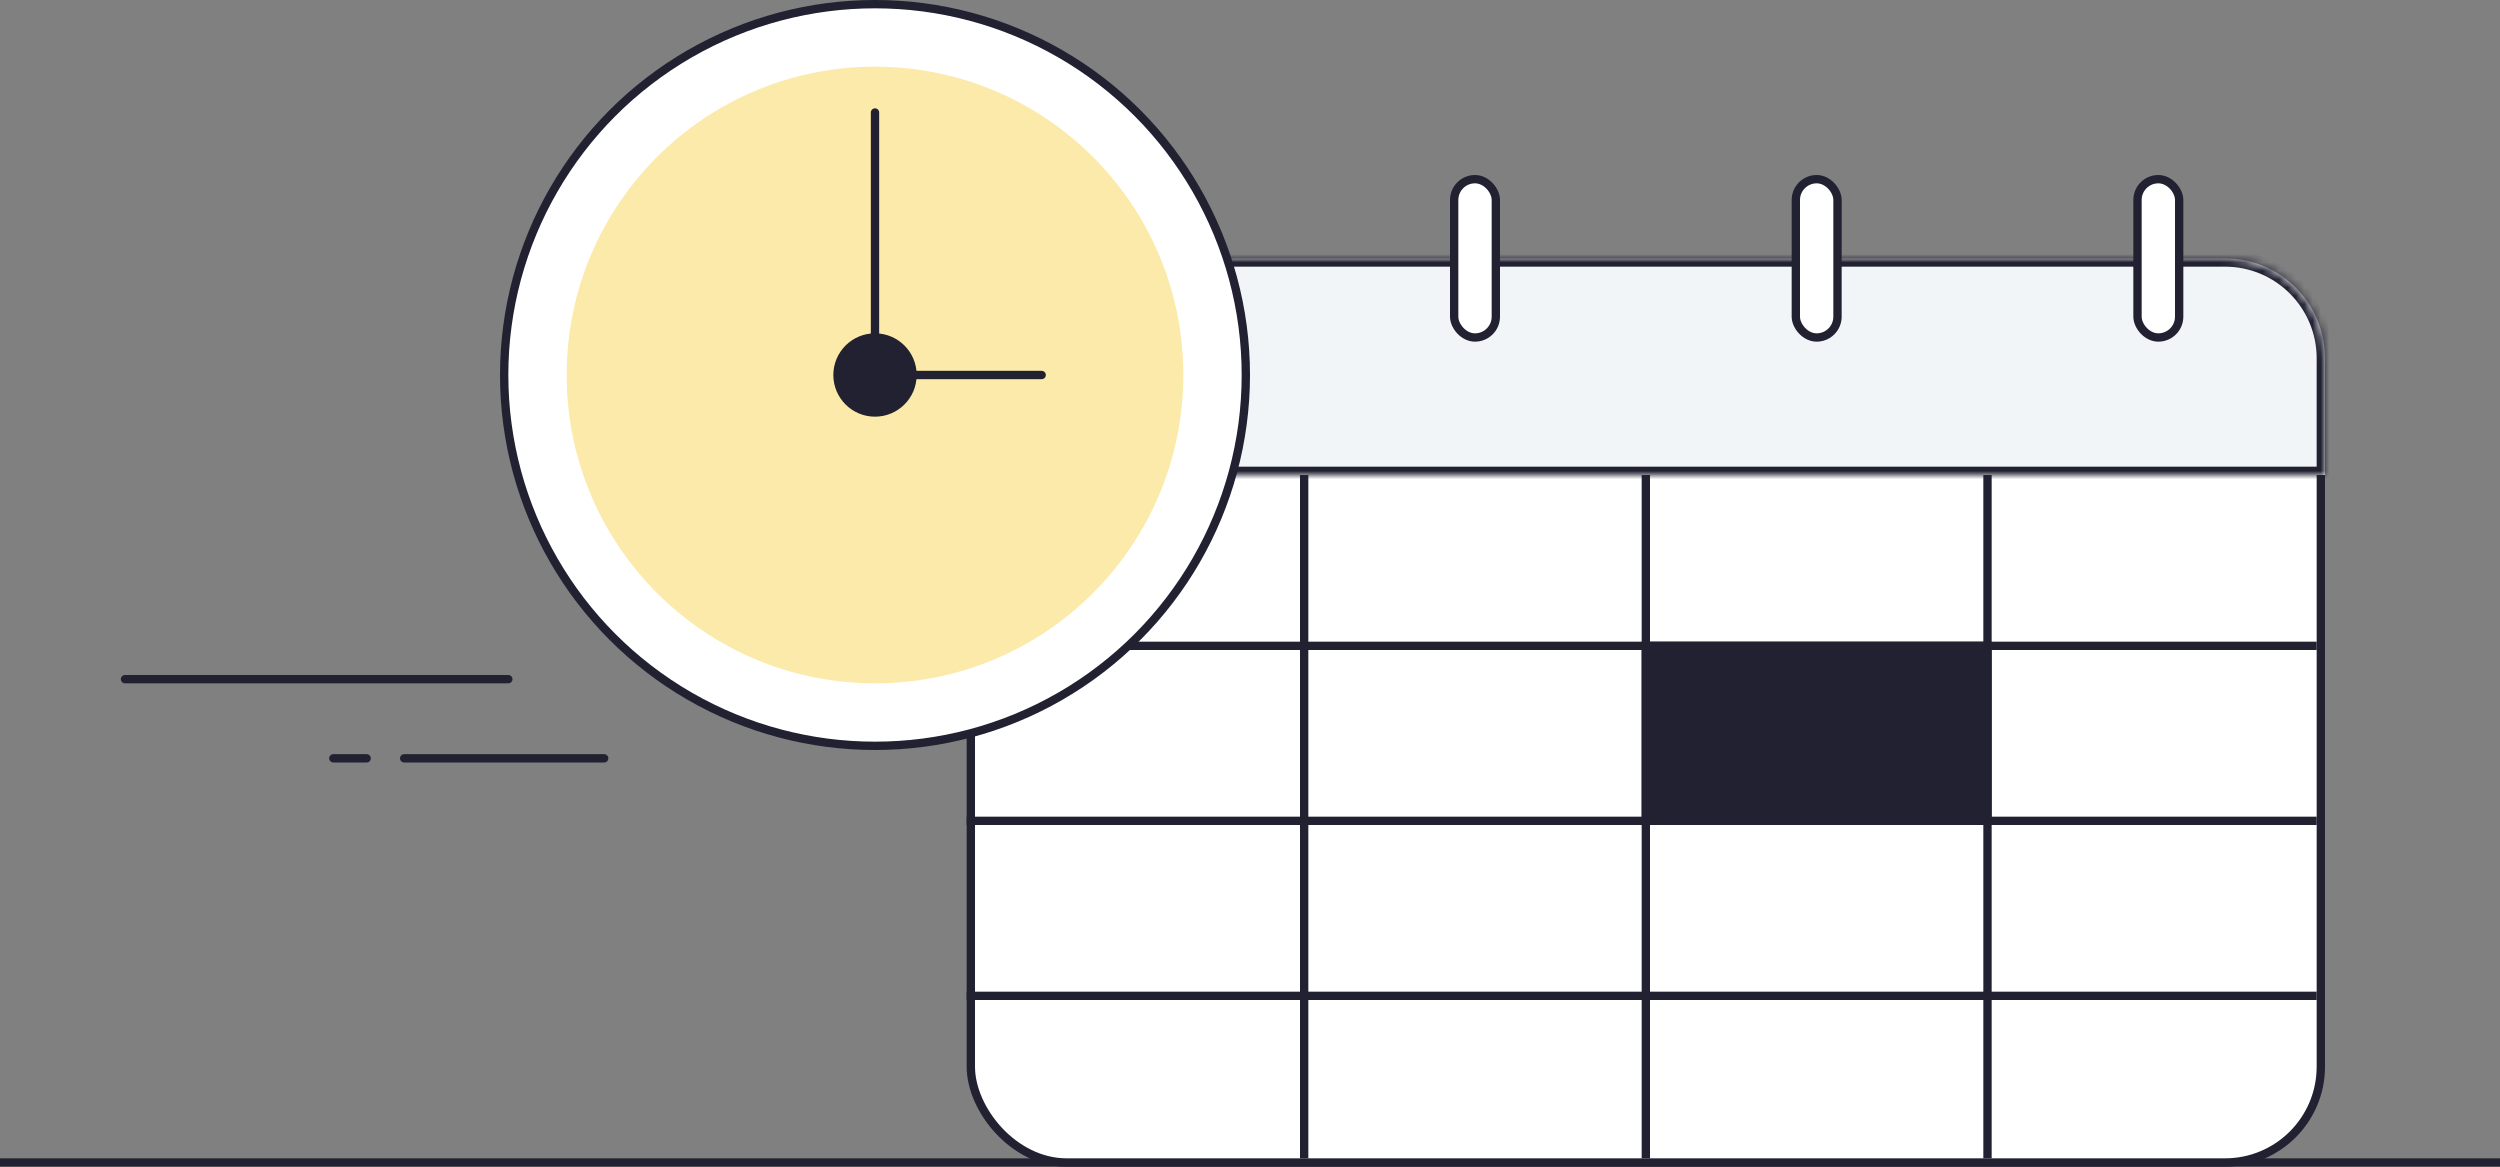
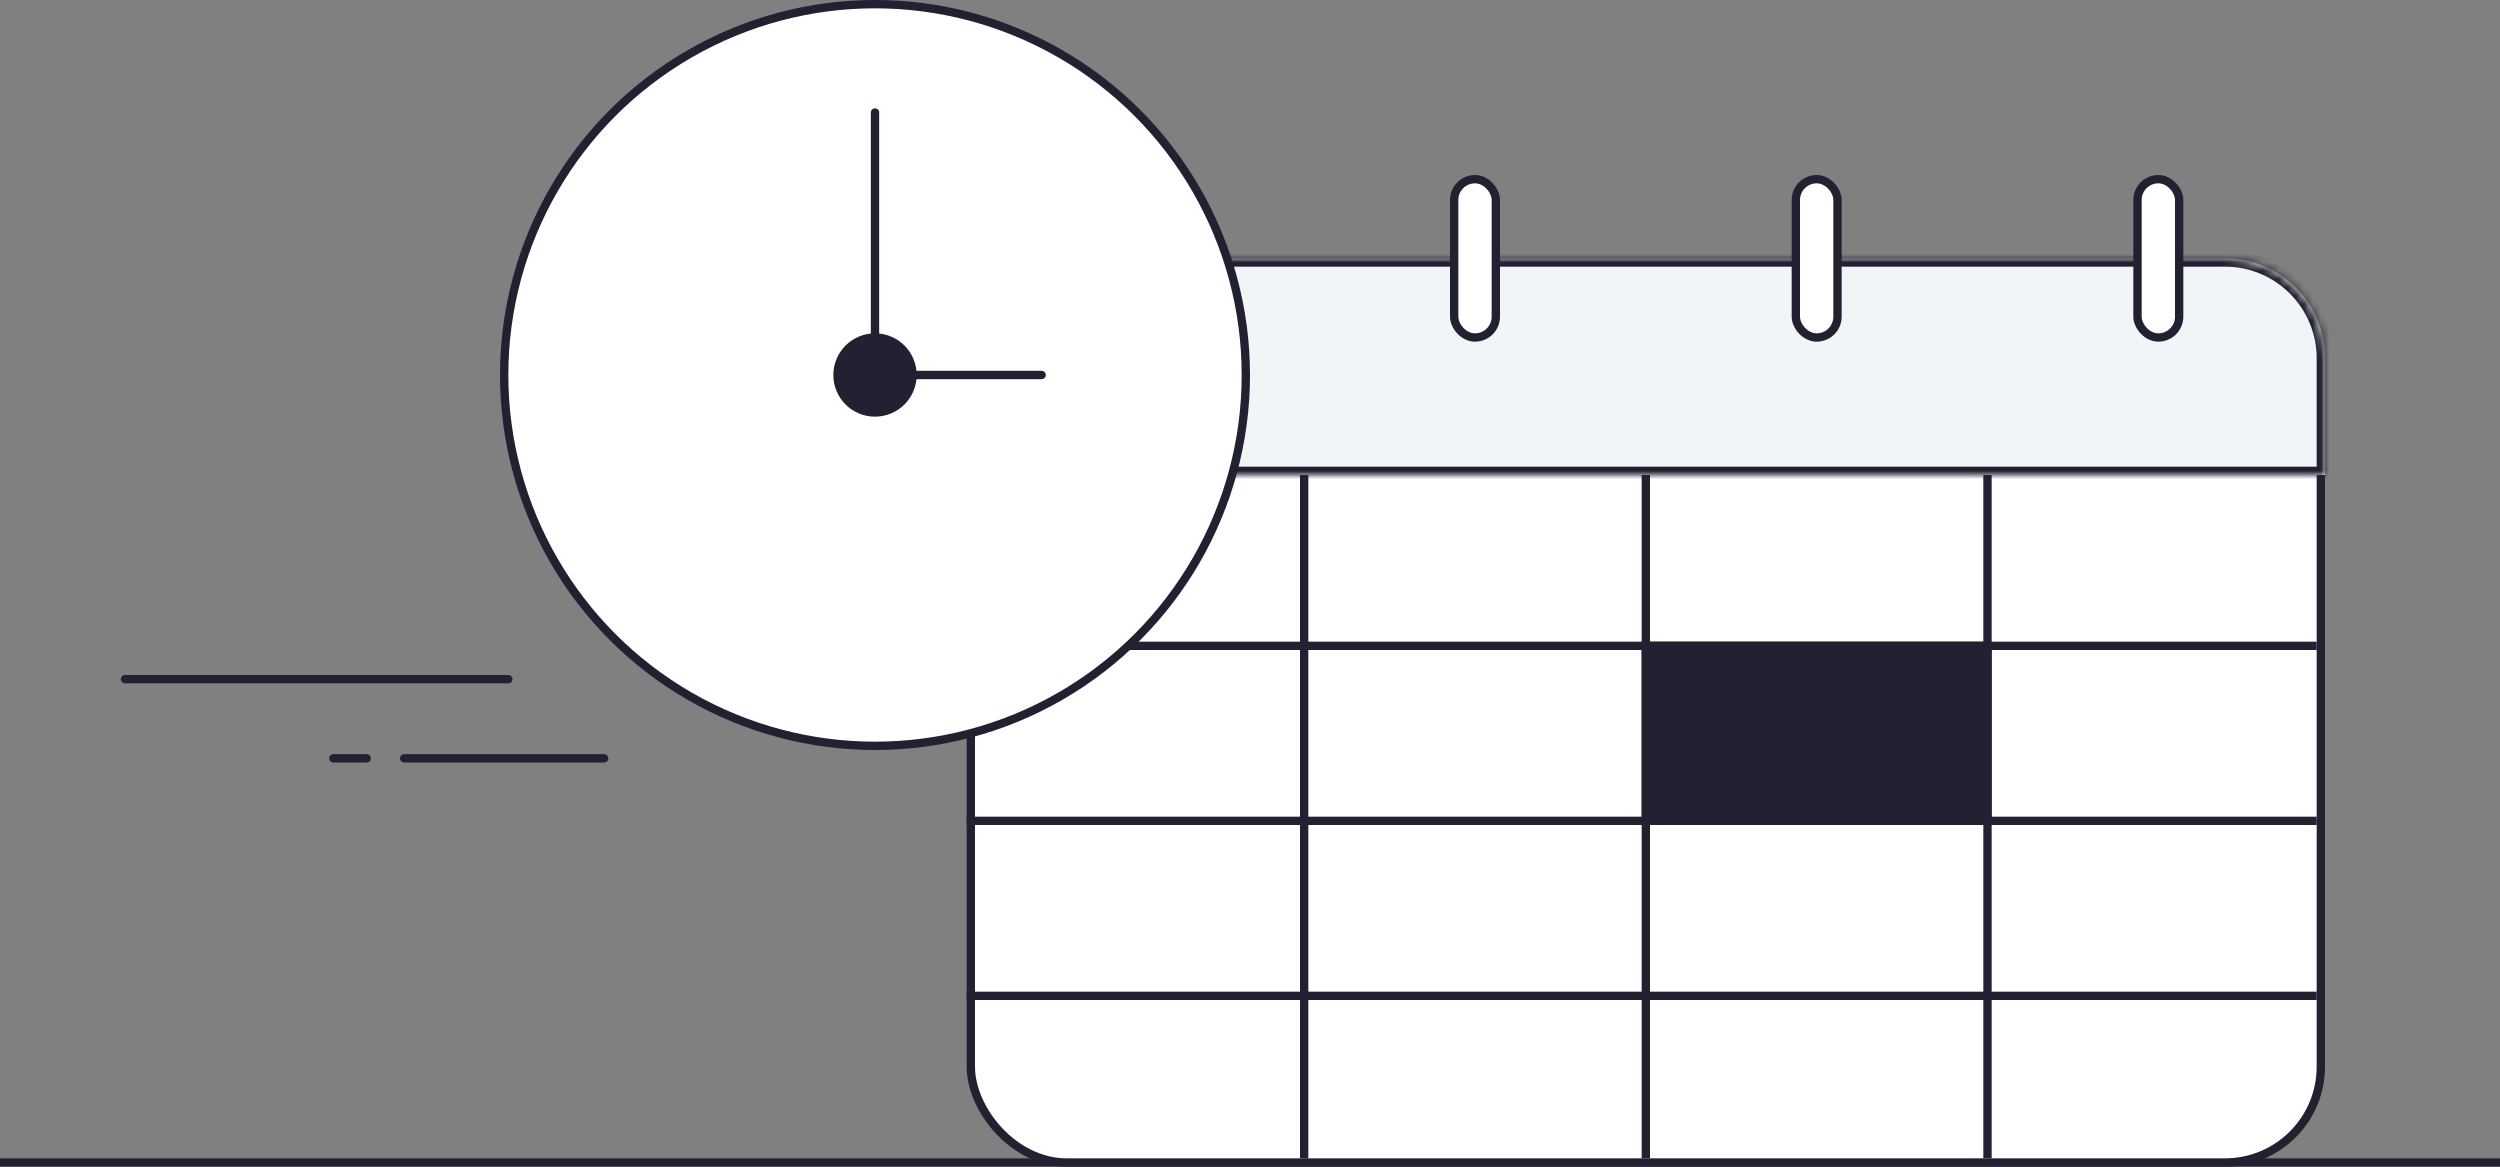
<svg xmlns="http://www.w3.org/2000/svg" width="300" height="140" fill="none">
  <rect width="100%" height="100%" fill="#808080" stroke="none" />
  <path fill="#212131" d="M0 139h300v1H0z" />
  <rect x="116.5" y="31.5" width="162" height="108" rx="11.5" fill="#fff" stroke="#212131" />
  <mask id="a" fill="#fff">
    <path d="M116 43c0-6.627 5.373-12 12-12h139c6.627 0 12 5.373 12 12v14H116V43Z" />
  </mask>
  <path d="M116 43c0-6.627 5.373-12 12-12h139c6.627 0 12 5.373 12 12v14H116V43Z" fill="#F2F5F7" />
  <path d="M279 57v1h1v-1h-1Zm-163 0h-1v1h1v-1Zm12-25h139v-2H128v2Zm150 11v14h2V43h-2Zm1 13H116v2h163v-2Zm-162 1V43h-2v14h2Zm150-25c6.075 0 11 4.925 11 11h2c0-7.18-5.82-13-13-13v2Zm-139-2c-7.18 0-13 5.82-13 13h2c0-6.075 4.925-11 11-11v-2Z" fill="#212131" mask="url(#a)" />
-   <path fill="#212131" d="M156 57h1v82h-1zM197 57h1v82h-1zM238 57h1v82h-1z" />
+   <path fill="#212131" d="M156 57h1v82h-1zM197 57h1v82h-1M238 57h1v82h-1z" />
  <path fill="#212131" d="M116 77h162v1H116zM116 98h162v1H116zM116 119h162v1H116z" />
  <rect x="133.5" y="21.5" width="5" height="19" rx="2.5" fill="#fff" stroke="#212131" />
  <rect x="174.5" y="21.5" width="5" height="19" rx="2.5" fill="#fff" stroke="#212131" />
  <rect x="215.5" y="21.5" width="5" height="19" rx="2.5" fill="#fff" stroke="#212131" />
  <rect x="256.5" y="21.5" width="5" height="19" rx="2.5" fill="#fff" stroke="#212131" />
  <path fill="#212131" d="M197 77h42v22h-42z" />
  <circle cx="105" cy="45" r="44.5" fill="#fff" stroke="#212131" />
-   <circle cx="105" cy="45" r="37" fill="#FCEAAB" />
  <circle cx="105" cy="45" r="5" fill="#212131" />
  <path d="M105 45V13.5M105 45h20M15 81.5h46M40 91h4M48.5 91h24" stroke="#212131" stroke-linecap="round" stroke-linejoin="round" />
</svg>